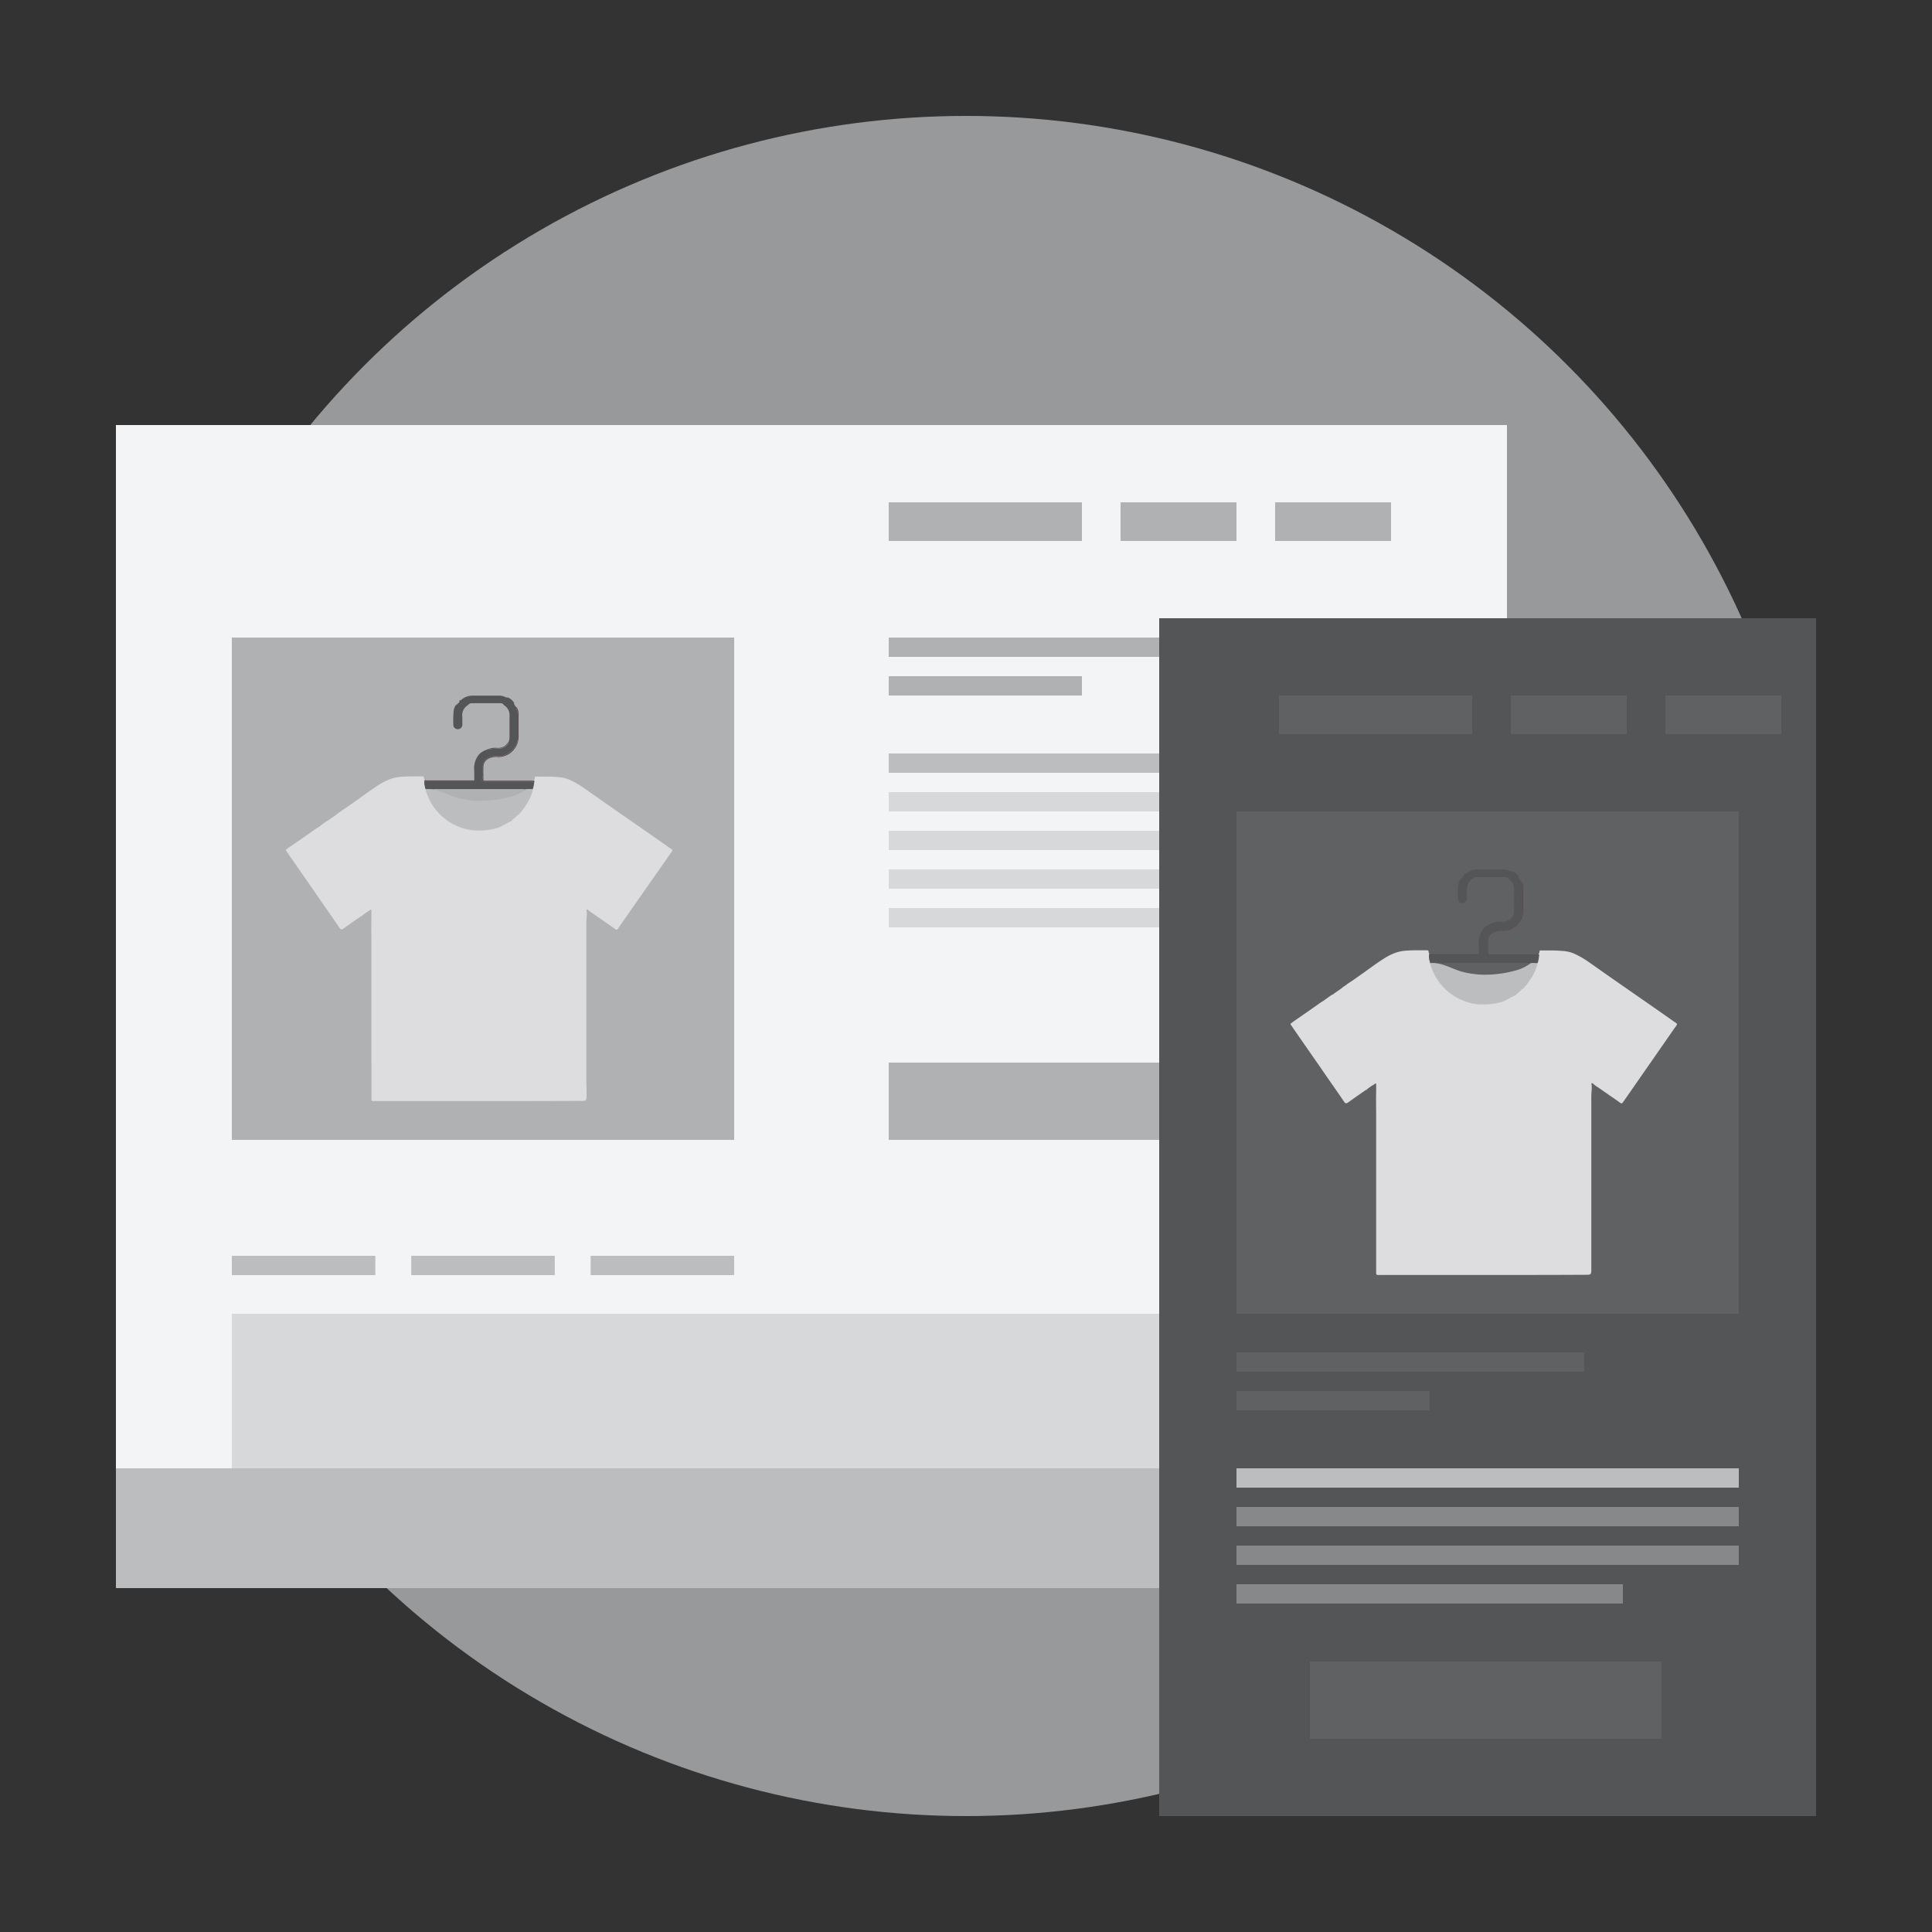
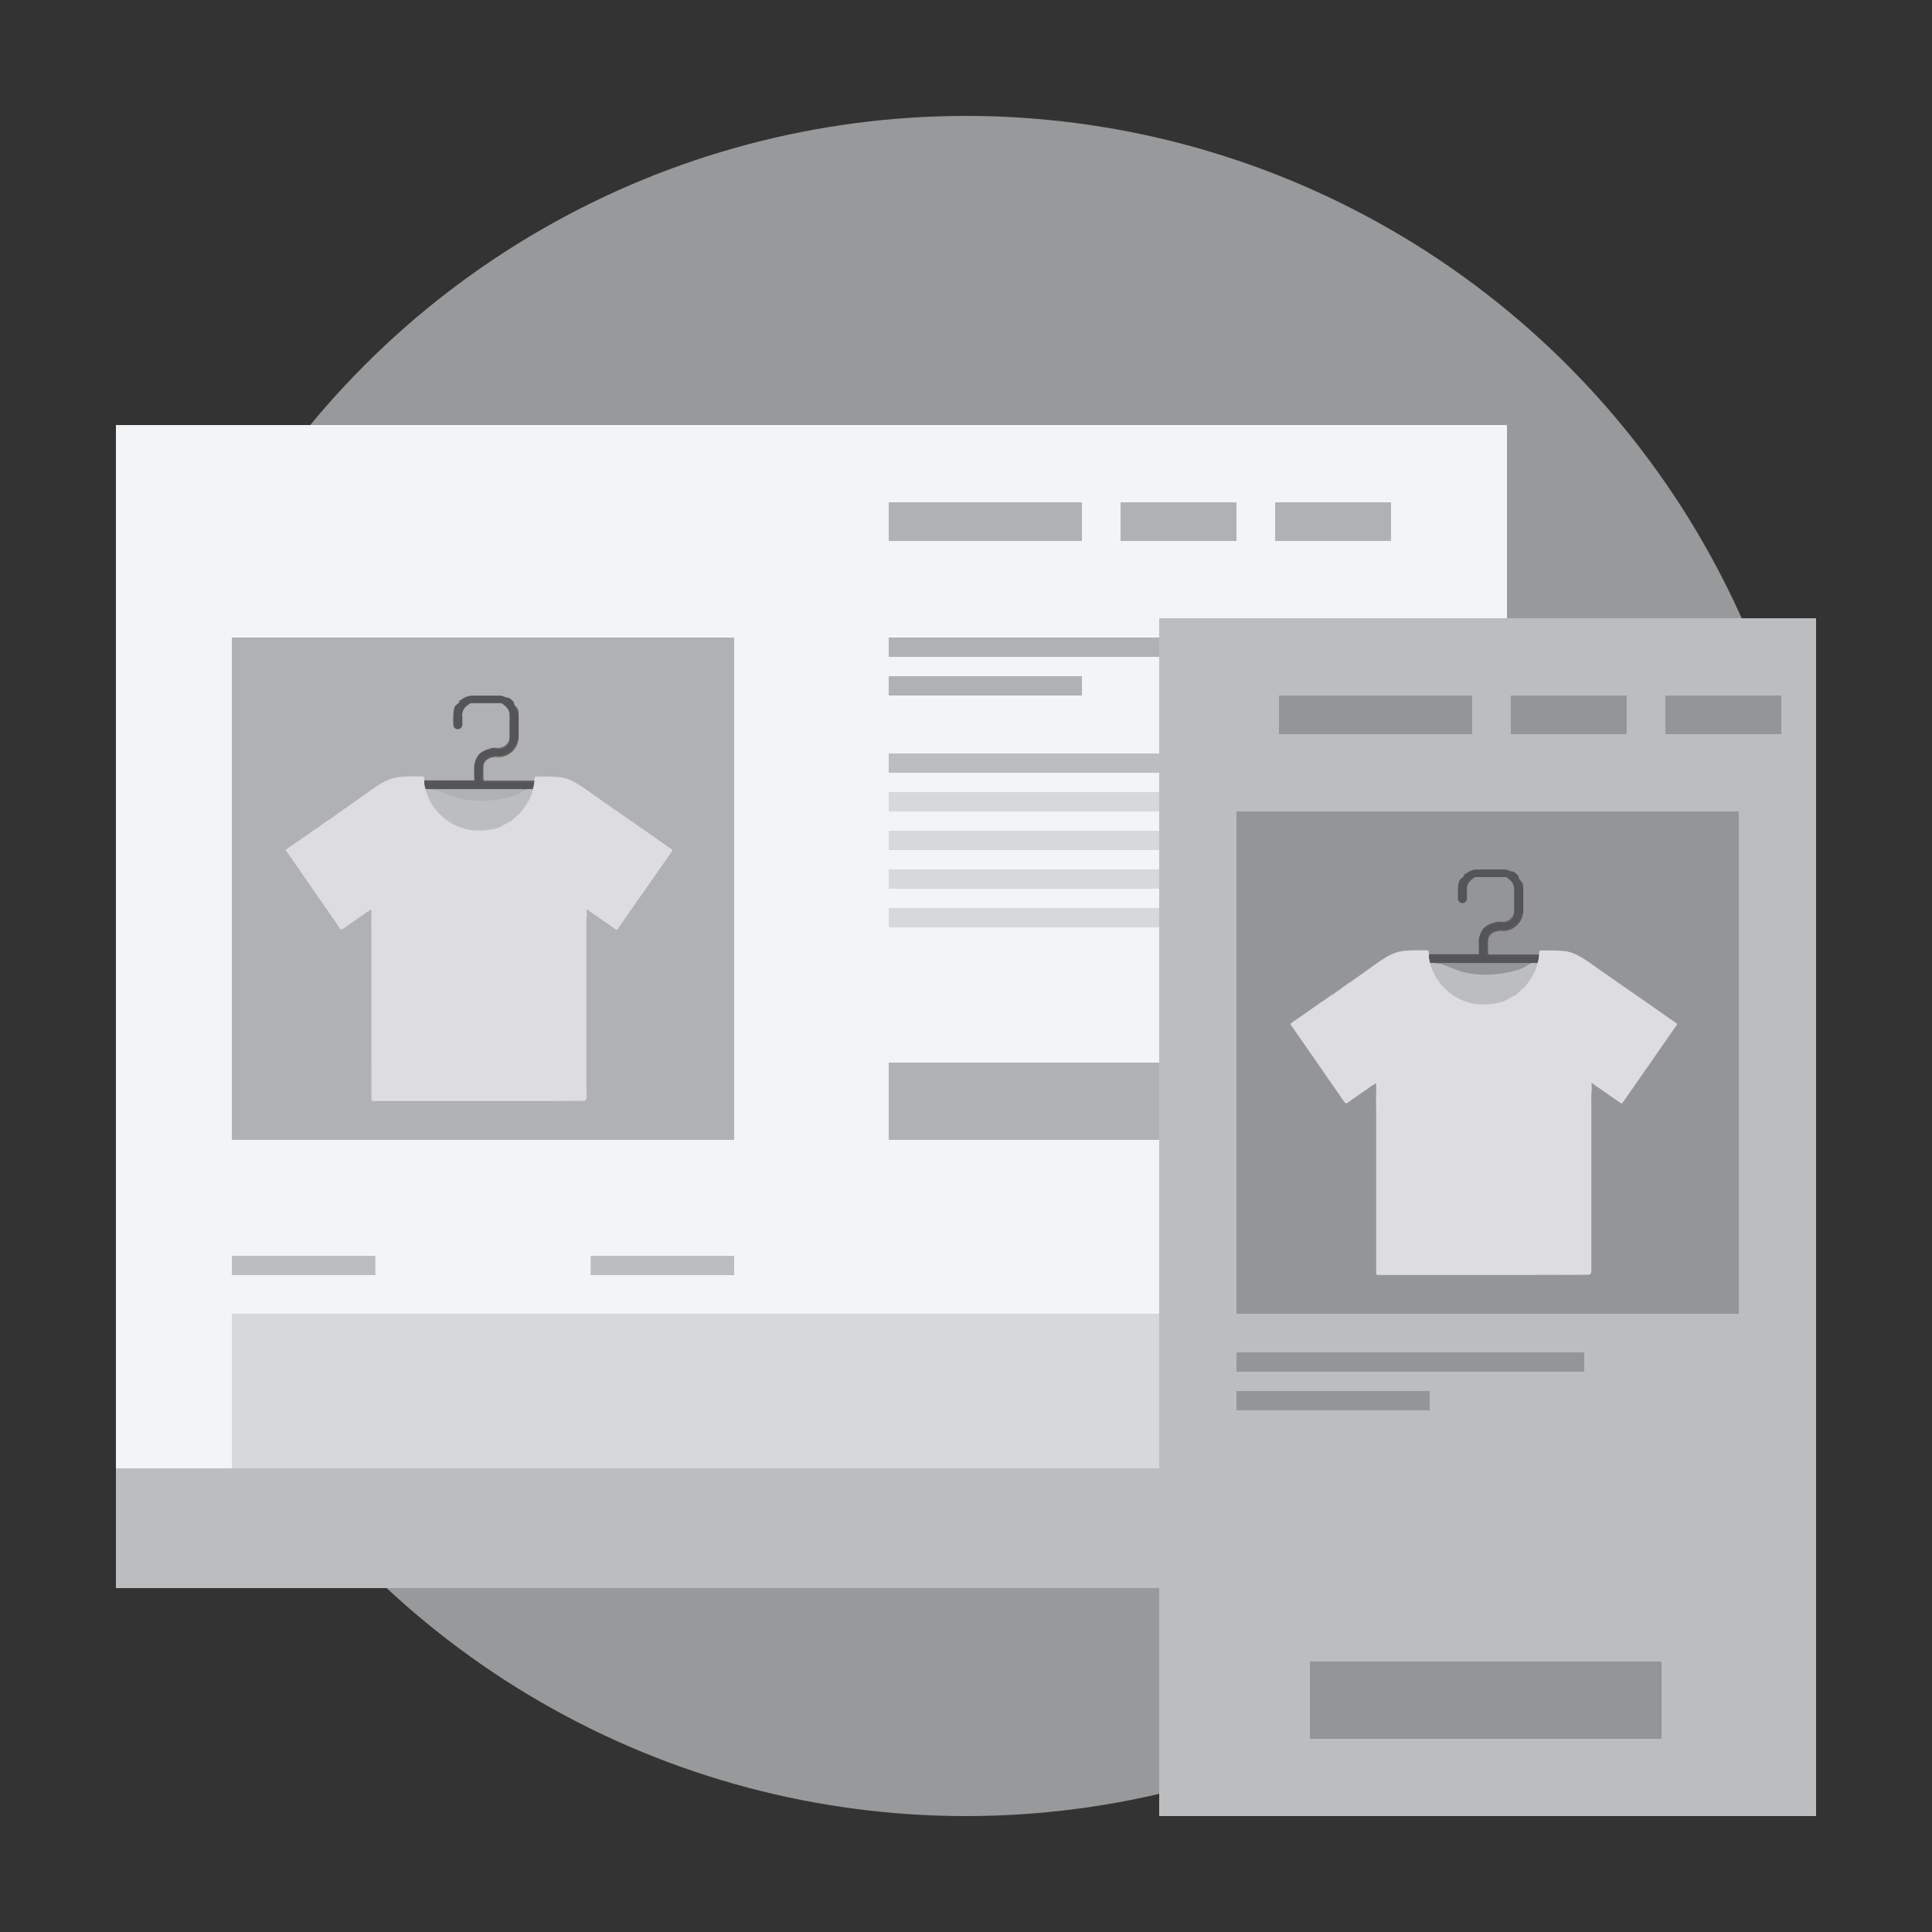
<svg xmlns="http://www.w3.org/2000/svg" width="500" height="500" viewBox="0 0 500 500">
  <rect x="0" y="0" width="500" height="500" fill="#333333" stroke="none" />
  <title>ecommerce</title>
  <g style="isolation:isolate">
    <g id="e699661e-6f9c-48cd-bcf8-962461f0d67b" data-name="Layer 1">
      <circle cx="250" cy="250" r="220" fill="#98999a" />
      <rect x="30" y="110" width="360" height="301" fill="#bbbdbf" />
      <rect x="30" y="110" width="360" height="270" fill="#f3f4f5" style="mix-blend-mode:soft-light" />
      <rect x="60" y="165" width="130" height="130" fill="#6d6e71" opacity="0.5" />
      <rect x="230" y="130" width="50" height="10" fill="#6d6e71" opacity="0.5" />
      <rect x="230" y="275" width="80" height="20" fill="#6d6e71" opacity="0.5" />
      <rect x="290" y="130" width="30" height="10" fill="#6d6e71" opacity="0.5" />
      <rect x="330" y="130" width="30" height="10" fill="#6d6e71" opacity="0.5" />
      <rect x="230" y="165" width="90" height="5" fill="#6d6e71" opacity="0.5" />
      <rect x="230" y="175" width="50" height="5" fill="#6d6e71" opacity="0.5" />
      <rect x="230" y="195" width="130" height="5" fill="#bbbdbf" />
      <rect x="230" y="205" width="130" height="5" fill="#bbbdbf" opacity="0.5" />
      <rect x="230" y="215" width="130" height="5" fill="#bbbdbf" opacity="0.5" />
      <rect x="230" y="225" width="130" height="5" fill="#bbbdbf" opacity="0.5" />
      <rect x="230" y="235" width="100" height="5" fill="#bbbdbf" opacity="0.5" />
      <path d="M110.09,204.22a7.23,7.23,0,0,1-.37-2H122c.26,0,.6.14.73-.25,0-.87,0-1.75,0-2.62A5.65,5.65,0,0,1,124,195.2,5.56,5.56,0,0,1,126,194a19.62,19.62,0,0,1,2.87-.25,3,3,0,0,0,2.47-1.06.78.78,0,0,0,.26-.65,3.6,3.6,0,0,0,.29-1.59c0-1.66,0-3.32,0-5a3.17,3.17,0,0,0-1.53-3c-.19-.43-.58-.46-1-.46h-7.24a1.23,1.23,0,0,0-1,.48,3,3,0,0,0-1.47,3c0,.67,0,1.34,0,2a1.15,1.15,0,0,1-1.13,1.24,1.13,1.13,0,0,1-1.19-1.24,21.09,21.09,0,0,1,.1-3.64,3.62,3.62,0,0,1,.53-1.34,3.14,3.14,0,0,0,.85-.73c.14-.13.17-.25,0-.4h0l.13-.13v0c.24.08.37-.08.54-.2a4.47,4.47,0,0,1,2.68-1q3.51,0,7,0a3.25,3.25,0,0,1,1.52.33,1.6,1.6,0,0,0,.82.17A3.68,3.68,0,0,1,133,181.8a1.72,1.72,0,0,0,.76,1.3h0c-.18.65.24,1.22.24,1.84,0,2.06,0,4.11,0,6.16a2,2,0,0,1-.13.84,6.52,6.52,0,0,1-1.42,2.29,9.21,9.21,0,0,1-1.39.91,3.29,3.29,0,0,1-1.76.55,8.83,8.83,0,0,0-2.4.17,2.6,2.6,0,0,0-1.93,2.38c0,.61,0,1.22,0,1.82a3.73,3.73,0,0,1-.17,1.62c-.15.29.14.49.41.56a2.39,2.39,0,0,0,.6,0h11.41a1.81,1.81,0,0,1,1,.25,6.41,6.41,0,0,1-.35,1.73,12,12,0,0,0-2.16.07,1.2,1.2,0,0,0-.65-.08H112.9a1.24,1.24,0,0,0-.66.07A12.85,12.85,0,0,0,110.09,204.22ZM132,184.9H132v5.93H132Z" fill="#545557" />
      <path d="M138.26,202.5a1.81,1.81,0,0,0-1-.25H125.81a2.39,2.39,0,0,1-.6,0c-.27-.07-.56-.27-.41-.56a3.73,3.73,0,0,0,.17-1.62c0-.6,0-1.21,0-1.82a2.6,2.6,0,0,1,1.93-2.38,8.83,8.83,0,0,1,2.4-.17,3.29,3.29,0,0,0,1.76-.55,9.21,9.21,0,0,0,1.39-.91,6.52,6.52,0,0,0,1.42-2.29,2,2,0,0,0,.13-.84c0-2.05,0-4.1,0-6.16,0-.62-.42-1.19-.24-1.84a3.22,3.22,0,0,1,.45,1.86c0,1.89,0,3.78,0,5.67a5.29,5.29,0,0,1-5.26,5.29,4.46,4.46,0,0,0-2.54.42,2.43,2.43,0,0,0-1.3,1.94c-.06,1.21,0,2.43,0,3.61.15.18.33.14.48.14h12.06a4,4,0,0,0,.49,0C138.45,202.1,138.28,202.32,138.26,202.5Z" fill="#5b4c4f" />
      <path d="M122.77,202c-.13.39-.47.25-.73.25H109.72c-.08-.15,0-.23.13-.28s.53,0,.79,0h12.13Z" fill="#574d52" />
      <path d="M131.56,192a.78.78,0,0,1-.26.65,3,3,0,0,1-2.47,1.06A19.62,19.62,0,0,0,126,194a5.24,5.24,0,0,1,2.65-.44,3.32,3.32,0,0,0,1.91-.45A4.23,4.23,0,0,0,131.56,192Z" fill="#5b4c4f" />
      <path d="M136,204.37a.72.72,0,0,0-.15.11,11.24,11.24,0,0,1-4.11,1.8,25.7,25.7,0,0,1-4.62.82,23.66,23.66,0,0,1-9.06-.71l-.46-.15c-2.5-.85-4.77-2.22-7.5-2a13,13,0,0,0,4.22,7,14.39,14.39,0,0,0,5.7,3.23,14.05,14.05,0,0,0,6.31.4,13.7,13.7,0,0,0,11.81-10.65,10.56,10.56,0,0,1-1.25,0A1.62,1.62,0,0,0,136,204.37Z" fill="#bbbdbf" />
      <ellipse cx="131.99" cy="187.86" rx="0.04" ry="4.2" fill="#5f433c" />
      <path d="M82.52,214a13,13,0,0,0-1.26.83l-1.26.88-2.55,1.78L75,219.16c-.19.14-.39.27-.58.42l-.26.2c-.11.09-.18.12-.15.27a1,1,0,0,0,.23.39c.16.22.31.45.46.67,2.35,3.4,4.72,6.8,7.08,10.2q1.75,2.55,3.53,5.09L87.09,239c.28.41.56.85.86,1.25a.51.51,0,0,0,.76.17c.42-.25.81-.57,1.21-.85l1.28-.9,1.25-.87.63-.43.29-.21a1,1,0,0,1,.15-.1s.18,0,.22,0,0-.1,0-.14.19-.14.25-.18l.54-.41L95,236a3,3,0,0,0,.58-.33c.11-.11.22-.24.4-.23s.12.07.14.22,0,.26,0,.39c0,.5,0,1,0,1.52-.06,2.06,0,4.14,0,6.2V275c0,2.08,0,4.15,0,6.23,0,1,0,2.09,0,3.13,0,.28,0,.55.37.6a4.28,4.28,0,0,0,.62,0l26.64,0c9,0,18,0,27.05-.05,1,0,1-.41,1-1.35s0-2.06-.05-3.09c0-.49,0-1,0-1.48V252.49q0-6.23,0-12.45a28.17,28.17,0,0,1,.1-3,4.71,4.71,0,0,0,0-.75c0-.11,0-.23,0-.35a1.35,1.35,0,0,1-.07-.44.24.24,0,0,1,.21-.12c.14,0,.27.18.36.26a11.27,11.27,0,0,0,1.25.89l1.26.88,2.57,1.78,1.3.9a3.94,3.94,0,0,0,.73.5c.18.07.29,0,.4-.18.26-.32.48-.68.72-1l3.58-5.15L171.34,224l1.79-2.58c.25-.37.55-.72.78-1.11a.35.35,0,0,0,0-.45,5.58,5.58,0,0,0-.64-.44c-7.05-5-14.16-9.83-21.19-14.81-.78-.55-1.56-1.1-2.37-1.59a20.64,20.64,0,0,0-2.56-1.32,9.09,9.09,0,0,0-3-.61c-1.14-.1-2.3-.12-3.45-.11H139a1.29,1.29,0,0,0-.39,0c-.16,0-.15.11-.19.27a2.47,2.47,0,0,1-.24.74c.29.12.12.46.1.69a6.63,6.63,0,0,1-.24,1.24,21.13,21.13,0,0,1-.68,2.18A16,16,0,0,1,135,209.9a7.92,7.92,0,0,1-.64.77,2.06,2.06,0,0,1-.37.29.92.92,0,0,0-.21.13c-.07.07-.12.16-.18.23a8,8,0,0,1-.84.7c-.15.12-.23.29-.36.41a1.62,1.62,0,0,1-.32.17l-.55.29-1.05.55a11.77,11.77,0,0,1-1.37.7,12,12,0,0,1-2.2.54,16,16,0,0,1-5.08.13,14.51,14.51,0,0,1-8.12-4.21,13.85,13.85,0,0,1-2.49-3.45,16.17,16.17,0,0,1-1.41-4.22c0-.21,0-.42,0-.63s-.07-.26.12-.32a2.84,2.84,0,0,1-.22-.66c0-.13,0-.26-.15-.33a.72.72,0,0,0-.36-.06h-1.7c-1.1,0-2.21,0-3.31.08a10.73,10.73,0,0,0-3.17.61A15.4,15.4,0,0,0,98.22,203c-1.88,1.18-3.67,2.52-5.48,3.81l-2.62,1.85c-.44.3-.88.6-1.34.87-.17.1-.29.26-.46.37l-.53.35c-.45.3-.85.68-1.32,1-.23.14-.44.3-.66.45a7.49,7.49,0,0,0-.65.45,1.11,1.11,0,0,1-.34.24l-.35.16" fill="#dddddf" />
      <rect x="60" y="340" width="300" height="40" fill="#bbbdbf" opacity="0.5" />
      <rect x="300" y="160" width="170" height="310" fill="#bbbdbf" />
-       <rect x="300" y="160" width="170" height="310" fill="#545557" />
      <rect x="320" y="210" width="130" height="130" fill="#6d6e71" opacity="0.5" />
      <rect x="331" y="180" width="50" height="10" fill="#6d6e71" opacity="0.5" />
      <rect x="339" y="430" width="91" height="20" fill="#6d6e71" opacity="0.5" />
      <rect x="391" y="180" width="30" height="10" fill="#6d6e71" opacity="0.5" />
      <rect x="431" y="180" width="30" height="10" fill="#6d6e71" opacity="0.5" />
      <rect x="320" y="350" width="90" height="5" fill="#6d6e71" opacity="0.5" />
      <rect x="320" y="360" width="50" height="5" fill="#6d6e71" opacity="0.5" />
      <rect x="320" y="380" width="130" height="5" fill="#bbbdbf" />
      <rect x="320" y="390" width="130" height="5" fill="#bbbdbf" opacity="0.5" />
      <rect x="320" y="400" width="130" height="5" fill="#bbbdbf" opacity="0.5" />
      <rect x="320" y="410" width="100" height="5" fill="#bbbdbf" opacity="0.5" />
      <path d="M370.09,249.22a7.23,7.23,0,0,1-.37-2H382c.26,0,.6.14.73-.25,0-.87,0-1.75,0-2.62A5.65,5.65,0,0,1,384,240.2,5.56,5.56,0,0,1,386,239a19.62,19.62,0,0,1,2.87-.25,3,3,0,0,0,2.47-1.06.78.78,0,0,0,.26-.65,3.6,3.6,0,0,0,.29-1.59c0-1.66,0-3.32,0-5a3.17,3.17,0,0,0-1.53-3c-.19-.43-.58-.46-1-.46h-7.24a1.23,1.23,0,0,0-1,.48,3,3,0,0,0-1.47,3c0,.67,0,1.34,0,2a1.15,1.15,0,0,1-1.13,1.24,1.13,1.13,0,0,1-1.19-1.24,21.09,21.09,0,0,1,.1-3.64,3.62,3.62,0,0,1,.53-1.34,3.14,3.14,0,0,0,.85-.73c.14-.13.17-.25,0-.4h0l.13-.13v0c.24.08.37-.08.54-.2a4.47,4.47,0,0,1,2.68-1q3.51,0,7,0a3.25,3.25,0,0,1,1.52.33,1.6,1.6,0,0,0,.82.17A3.68,3.68,0,0,1,393,226.8a1.72,1.72,0,0,0,.76,1.3h0c-.18.65.24,1.22.24,1.84,0,2.06,0,4.11,0,6.16a2,2,0,0,1-.13.84,6.52,6.52,0,0,1-1.42,2.29,9.21,9.21,0,0,1-1.39.91,3.29,3.29,0,0,1-1.76.55,8.83,8.83,0,0,0-2.4.17,2.6,2.6,0,0,0-1.93,2.38c0,.61,0,1.22,0,1.82a3.73,3.73,0,0,1-.17,1.62c-.15.29.14.49.41.56a2.39,2.39,0,0,0,.6,0h11.41a1.81,1.81,0,0,1,1,.25,6.41,6.41,0,0,1-.35,1.73,12,12,0,0,0-2.16.07,1.2,1.2,0,0,0-.65-.08H372.9a1.24,1.24,0,0,0-.66.07A12.85,12.85,0,0,0,370.09,249.22ZM392,229.9H392v5.93H392Z" fill="#545557" />
      <path d="M398.26,247.5a1.81,1.81,0,0,0-1-.25H385.81a2.39,2.39,0,0,1-.6,0c-.27-.07-.56-.27-.41-.56a3.73,3.73,0,0,0,.17-1.62c0-.6,0-1.21,0-1.82a2.6,2.6,0,0,1,1.93-2.38,8.83,8.83,0,0,1,2.4-.17,3.29,3.29,0,0,0,1.76-.55,9.21,9.21,0,0,0,1.39-.91,6.52,6.52,0,0,0,1.42-2.29,2,2,0,0,0,.13-.84c0-2.05,0-4.1,0-6.16,0-.62-.42-1.19-.24-1.84a3.22,3.22,0,0,1,.45,1.86c0,1.89,0,3.78,0,5.67a5.29,5.29,0,0,1-5.26,5.29,4.46,4.46,0,0,0-2.54.42,2.43,2.43,0,0,0-1.3,1.94c-.06,1.21,0,2.43,0,3.61.15.18.33.14.48.14h12.06a4,4,0,0,0,.49,0C398.45,247.1,398.28,247.32,398.26,247.5Z" fill="#5b4c4f" />
      <path d="M382.77,247c-.13.39-.47.25-.73.25H369.72c-.08-.15,0-.23.13-.28s.53,0,.79,0h12.13Z" fill="#574d52" />
      <path d="M391.56,237a.78.78,0,0,1-.26.65,3,3,0,0,1-2.47,1.06A19.62,19.62,0,0,0,386,239a5.24,5.24,0,0,1,2.65-.44,3.32,3.32,0,0,0,1.91-.45A4.23,4.23,0,0,0,391.56,237Z" fill="#5b4c4f" />
      <path d="M396,249.37a.72.72,0,0,0-.15.11,11.24,11.24,0,0,1-4.11,1.8,25.7,25.7,0,0,1-4.62.82,23.66,23.66,0,0,1-9.06-.71l-.46-.15c-2.5-.85-4.77-2.22-7.5-2a13,13,0,0,0,4.22,7,14.39,14.39,0,0,0,5.7,3.23,14.05,14.05,0,0,0,6.31.4,13.7,13.7,0,0,0,11.81-10.65,10.56,10.56,0,0,1-1.25,0A1.62,1.62,0,0,0,396,249.37Z" fill="#bbbdbf" />
      <ellipse cx="391.99" cy="232.86" rx="0.04" ry="4.2" fill="#5f433c" />
      <path d="M342.52,259a13,13,0,0,0-1.26.83l-1.26.88-2.55,1.78-2.45,1.7c-.19.14-.39.27-.58.42l-.26.2c-.11.09-.18.12-.15.27a1,1,0,0,0,.23.39c.16.22.31.45.46.67,2.35,3.4,4.72,6.8,7.08,10.2q1.75,2.55,3.53,5.09l1.78,2.57c.28.41.56.85.86,1.25a.51.51,0,0,0,.76.17c.42-.25.81-.57,1.21-.85l1.28-.9,1.25-.87.63-.43.29-.21a1,1,0,0,1,.15-.1s.18,0,.22,0,0-.1,0-.14.19-.14.25-.18l.54-.41.5-.35a3,3,0,0,0,.58-.33c.11-.11.22-.24.4-.23s.12.07.14.22,0,.26,0,.39c0,.5,0,1,0,1.52-.06,2.06,0,4.14,0,6.2V320c0,2.08,0,4.15,0,6.23,0,1,0,2.09,0,3.13,0,.28,0,.55.37.6a4.28,4.28,0,0,0,.62,0l26.64,0c9,0,18,0,27.05-.05,1,0,1-.41,1-1.35s0-2.06,0-3.09c0-.49,0-1,0-1.48V297.49q0-6.23,0-12.45a28.17,28.17,0,0,1,.1-3.05,4.71,4.71,0,0,0,0-.75c0-.11,0-.23,0-.35a1.35,1.35,0,0,1-.07-.44.24.24,0,0,1,.21-.12c.14,0,.27.18.36.26a11.27,11.27,0,0,0,1.25.89l1.26.88,2.57,1.78,1.3.9a3.94,3.94,0,0,0,.73.5c.18.07.29-.05.4-.18.26-.32.48-.68.72-1l3.58-5.15L431.34,269l1.79-2.58c.25-.37.55-.72.78-1.11a.35.35,0,0,0,0-.45,5.58,5.58,0,0,0-.64-.44c-7-4.95-14.16-9.83-21.19-14.81-.78-.55-1.56-1.1-2.37-1.59a20.64,20.64,0,0,0-2.56-1.32,9.09,9.09,0,0,0-3-.61c-1.14-.1-2.3-.12-3.45-.11H399a1.29,1.29,0,0,0-.39,0c-.16,0-.15.11-.19.27a2.47,2.47,0,0,1-.24.74c.29.12.12.46.1.69a6.63,6.63,0,0,1-.24,1.24,21.13,21.13,0,0,1-.68,2.18A16,16,0,0,1,395,254.9a7.92,7.92,0,0,1-.64.77,2.06,2.06,0,0,1-.37.29.92.92,0,0,0-.21.13c-.07.07-.12.16-.18.23a8,8,0,0,1-.84.7c-.15.12-.23.29-.36.41a1.62,1.62,0,0,1-.32.17l-.55.29-1.05.55a11.77,11.77,0,0,1-1.37.7,12,12,0,0,1-2.2.54,16,16,0,0,1-5.08.13,14.51,14.51,0,0,1-8.12-4.21,13.85,13.85,0,0,1-2.49-3.45,16.17,16.17,0,0,1-1.41-4.22c0-.21,0-.42,0-.63s-.07-.26.12-.32a2.84,2.84,0,0,1-.22-.66c0-.13,0-.26-.15-.33a.72.72,0,0,0-.36-.06h-1.7c-1.1,0-2.21,0-3.31.08a10.73,10.73,0,0,0-3.17.61,15.4,15.4,0,0,0-2.72,1.37c-1.88,1.18-3.67,2.52-5.48,3.81l-2.62,1.85c-.44.3-.88.6-1.34.87-.17.1-.29.26-.46.37l-.53.35c-.45.3-.85.68-1.32,1-.23.14-.44.3-.66.45a7.49,7.49,0,0,0-.65.45,1.11,1.11,0,0,1-.34.24l-.35.16" fill="#dddddf" />
      <rect x="60" y="325" width="37.14" height="5" fill="#bbbdbf" />
-       <rect x="106.43" y="325" width="37.14" height="5" fill="#bbbdbf" />
      <rect x="152.86" y="325" width="37.14" height="5" fill="#bbbdbf" />
    </g>
  </g>
</svg>